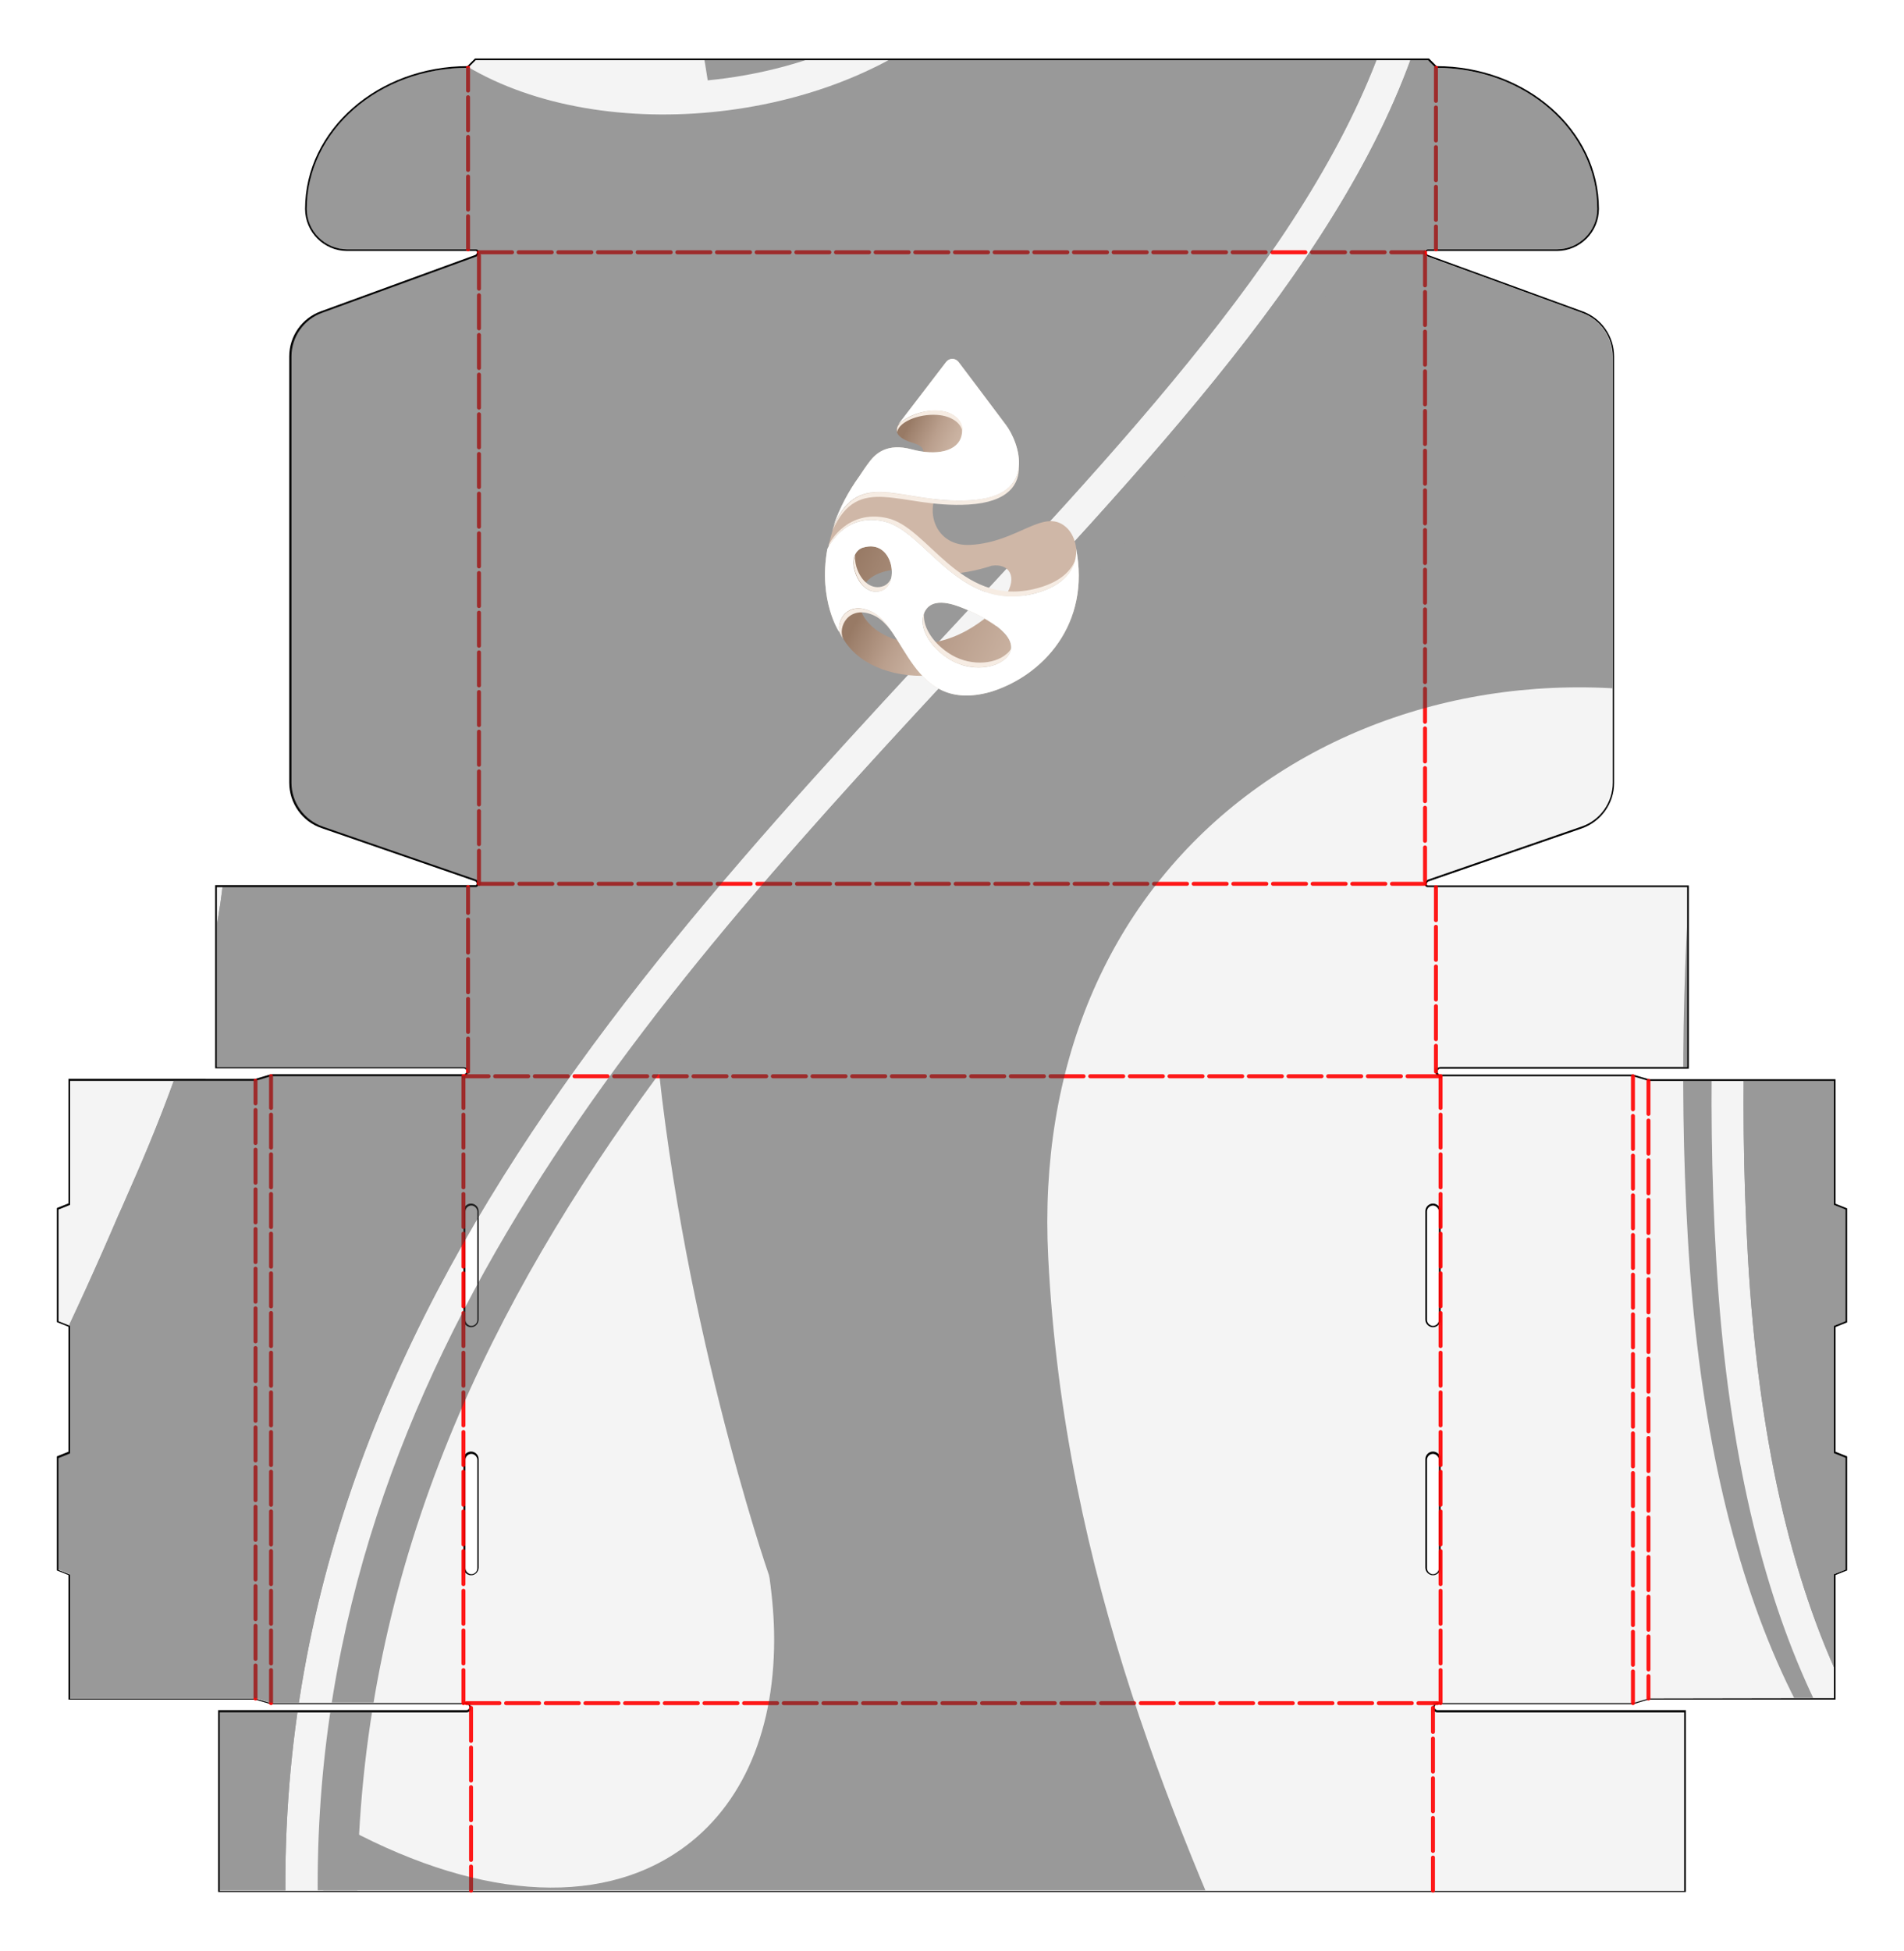
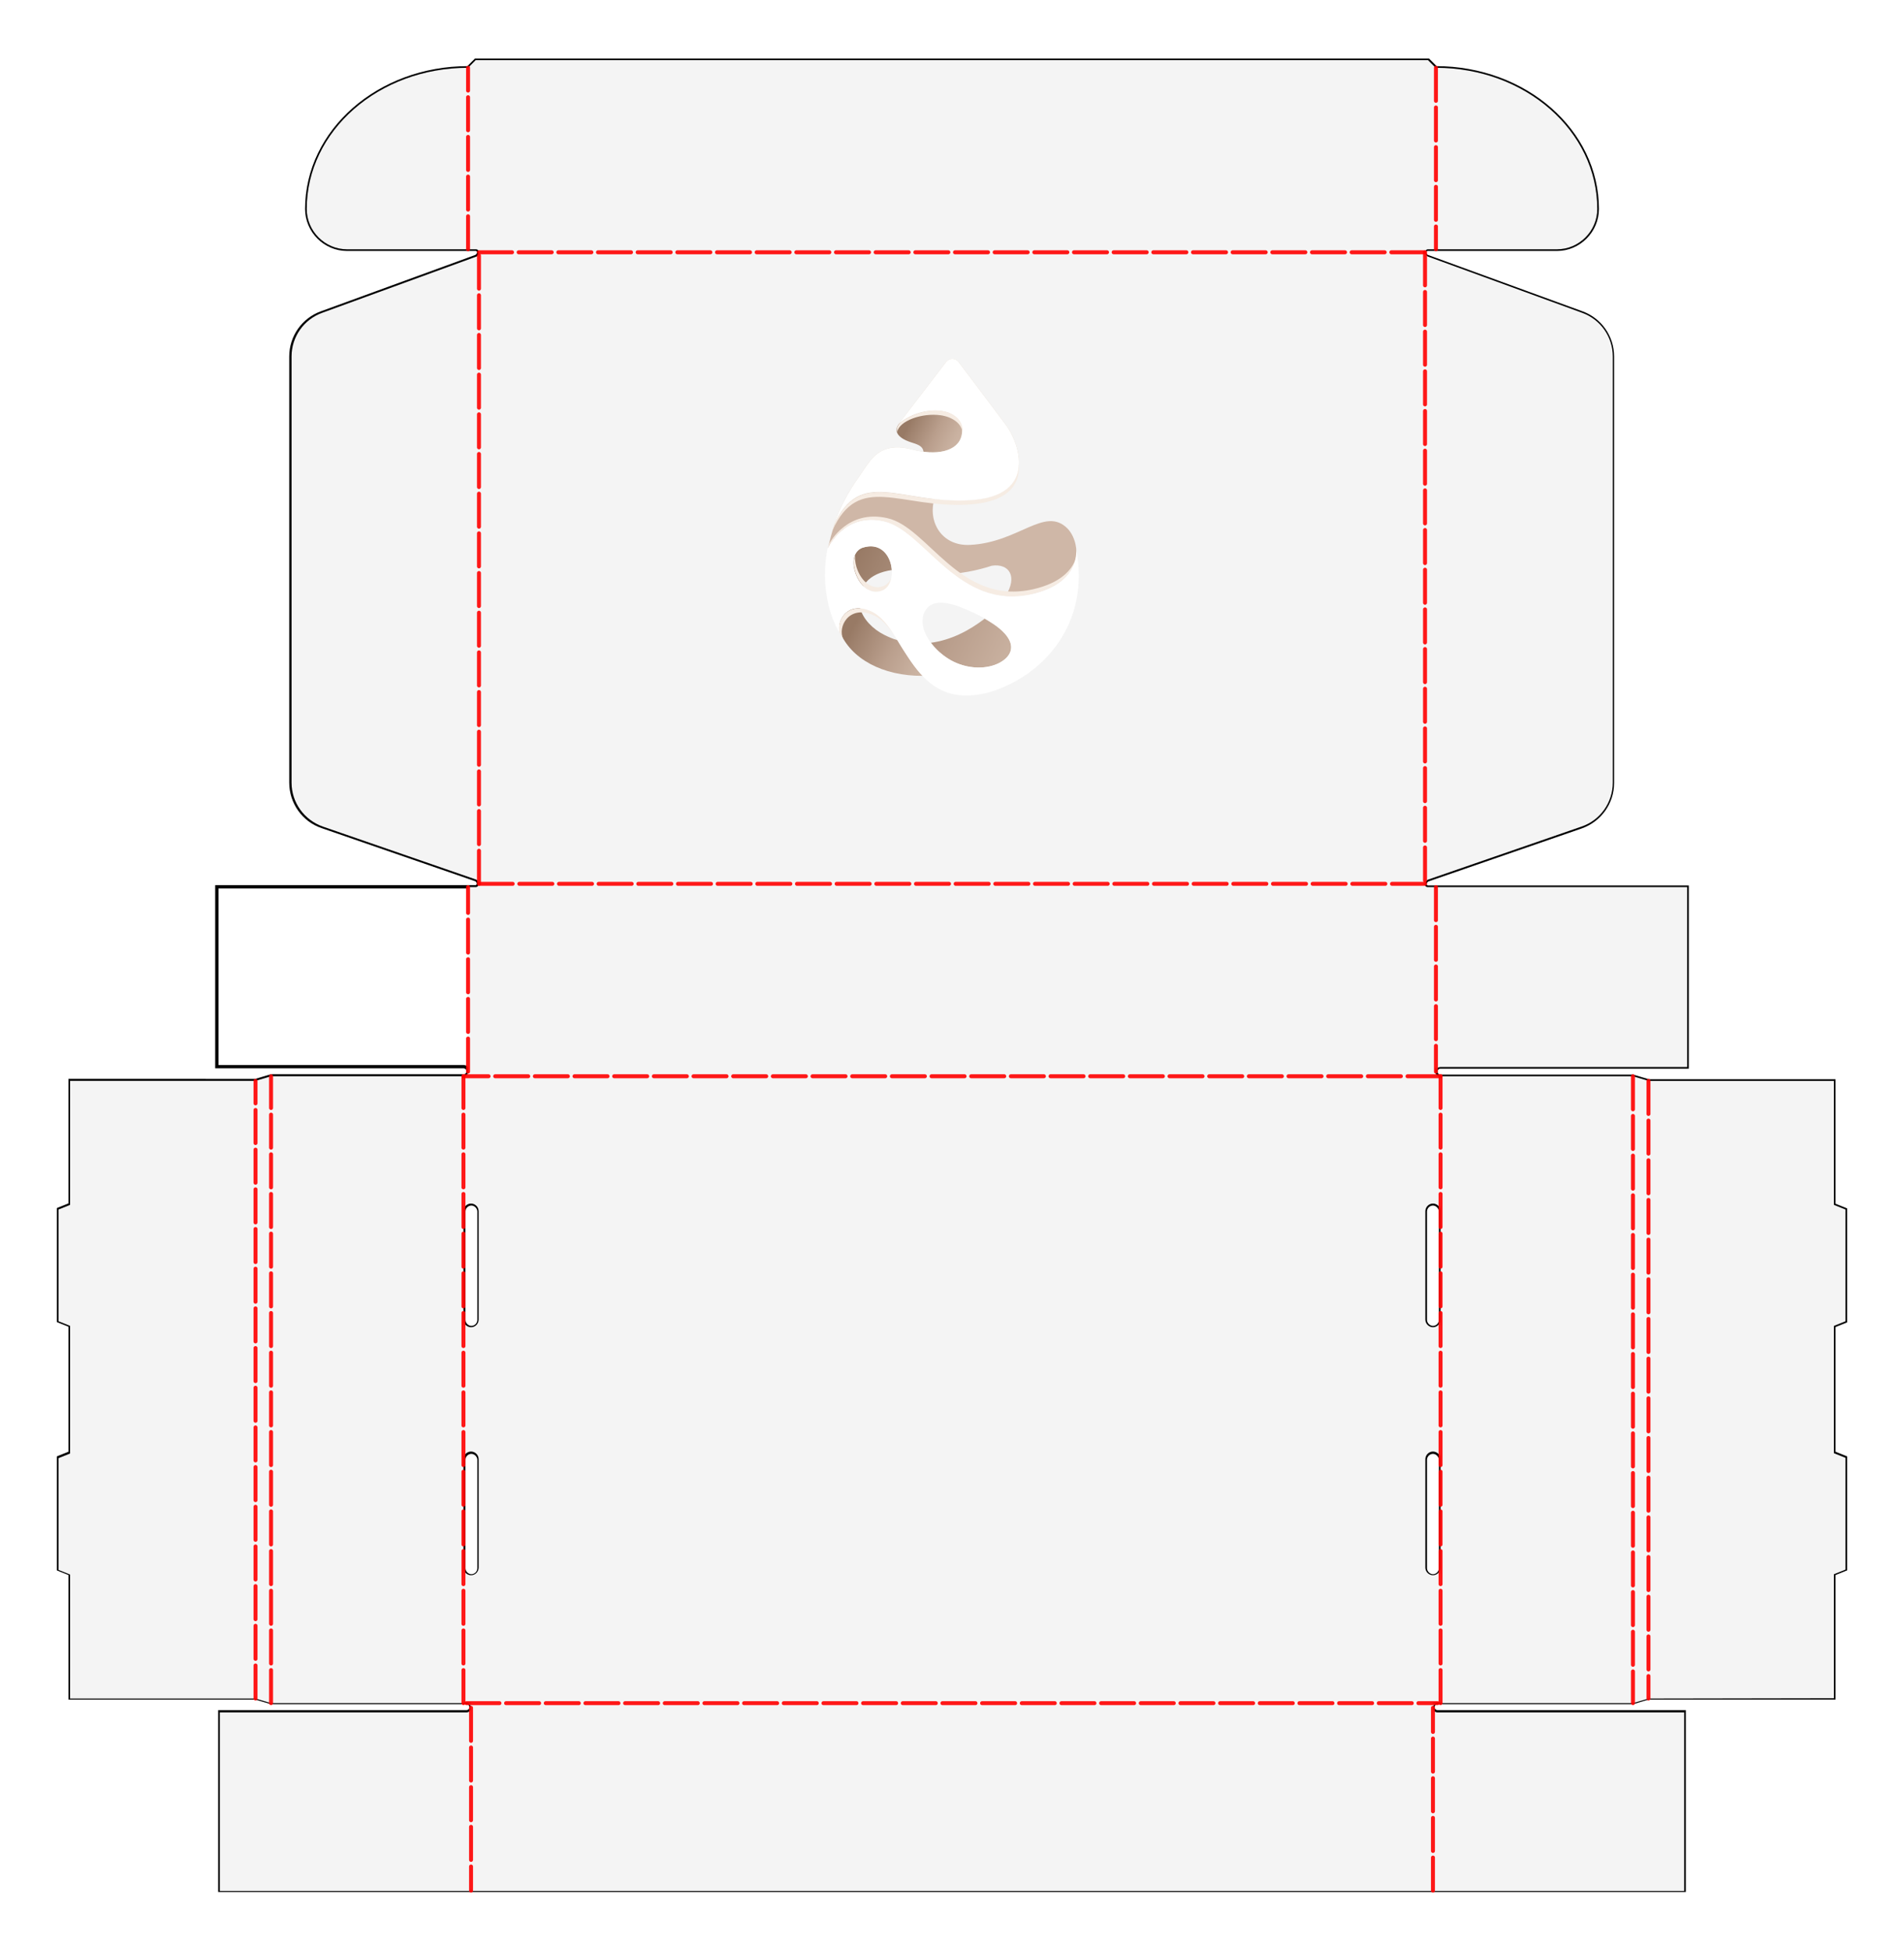
<svg xmlns="http://www.w3.org/2000/svg" xmlns:xlink="http://www.w3.org/1999/xlink" version="1.1" id="Layer_1" x="0px" y="0px" viewBox="0 0 576 590" style="enable-background:new 0 0 576 590;" xml:space="preserve">
  <style type="text/css">
	.st0{fill:#FFFFFF;stroke:#000000;stroke-miterlimit:10;}
	.st1{fill:#F4F4F4;}
	
		.st2{opacity:0.9;fill:none;stroke:#FF0000;stroke-width:1.2;stroke-linecap:round;stroke-dasharray:10,2;enable-background:new    ;}
	.st3{opacity:0.5;clip-path:url(#SVGID_00000054255213938413312790000011650277767008232354_);}
	.st4{clip-path:url(#SVGID_00000063618926897576363490000003976673174116198582_);}
	.st5{fill:#3D3D3D;}
	.st6{clip-path:url(#SVGID_00000034788272034956408150000006235358229450375865_);}
	.st7{fill:url(#SVGID_00000176041250996960071760000008775758137874452158_);}
	.st8{fill:url(#SVGID_00000154413913959794665890000015967606980277193384_);}
	.st9{fill:url(#SVGID_00000074424670380630142870000001383471615701233050_);}
	.st10{fill:url(#SVGID_00000026148740947772502240000014033984862171347117_);}
	.st11{fill:url(#SVGID_00000114060885209833171830000015361825316862054076_);}
	.st12{fill:#DED2C2;}
	.st13{fill:#F6ECE3;}
	.st14{clip-path:url(#SVGID_00000162342122293823342660000014474340162612727970_);}
	.st15{filter:url(#Adobe_OpacityMaskFilter);}
	.st16{clip-path:url(#SVGID_00000146476621337892526480000011176940459854771884_);}
	.st17{clip-path:url(#SVGID_00000042723498463575390300000016576999300776246148_);}
	
		.st18{clip-path:url(#SVGID_00000114790242593305723250000003782428148595641497_);fill:url(#SVGID_00000062164717030906859360000002124948676904507297_);}
	
		.st19{clip-path:url(#SVGID_00000146476621337892526480000011176940459854771884_);mask:url(#SVGID_00000050641050780413699090000011586212855318760867_);fill:url(#SVGID_00000028312215825168993630000014335546176314665621_);}
	.st20{fill:url(#SVGID_00000112602389308444035220000007960906033458632358_);}
	.st21{clip-path:url(#SVGID_00000067924144014602371650000011675649454398396823_);}
	.st22{filter:url(#Adobe_OpacityMaskFilter_00000175280451776073588070000005840398585586819515_);}
	.st23{clip-path:url(#SVGID_00000005250274049193359380000009823626662306348211_);}
	.st24{clip-path:url(#SVGID_00000168107959333011151660000012358390382366304947_);}
	
		.st25{clip-path:url(#SVGID_00000142169174075438030440000001943961972516489864_);fill:url(#SVGID_00000138541534823610780060000012286006080851751082_);}
	
		.st26{clip-path:url(#SVGID_00000005250274049193359380000009823626662306348211_);mask:url(#SVGID_00000005267936676948248970000007060372889215968683_);fill:url(#SVGID_00000004513569013685841810000001214132382278938768_);}
	.st27{fill:url(#SVGID_00000162327686311700507460000009113161051574791089_);}
</style>
  <path id="Cut_Lines" class="st0" d="M558.3,399.6v-33.8l-3.5-1.4v-37.5h-56.1l-4.7-1.4h-58.2c-0.8,0-1.4-0.6-1.4-1.4  c0-0.8,0.6-1.4,1.4-1.4h74.6v-54.4h-78.4c-0.5,0-0.9-0.4-0.9-0.9c0-0.6,0.4-1.1,0.9-1.3l46.3-16c5.7-2,9.5-7.3,9.5-13.3V107.8  c0-5.9-3.7-11.2-9.3-13.2l-46.6-17c-0.6-0.2-0.9-0.7-0.9-1.3c0-0.5,0.4-0.9,0.9-0.9H471c6.7,0,12.2-5.5,12.2-12.2  c0-23.6-21.8-42.7-48.8-42.7l-2.3-2.3H143.9l-2.3,2.3c-27,0-48.8,19.1-48.8,42.7c0,6.7,5.5,12.2,12.2,12.2h38.9  c0.5,0,0.9,0.4,0.9,0.9c0,0.6-0.4,1.1-0.9,1.3l-46.6,17c-5.6,2-9.3,7.3-9.3,13.2v128.9c0,6,3.8,11.4,9.5,13.3l46.3,16  c0.6,0.2,0.9,0.7,0.9,1.3c0,0.5-0.4,0.9-0.9,0.9H65.6v54.4h74.6c0.8,0,1.4,0.6,1.4,1.4c0,0.8-0.6,1.4-1.4,1.4H82l-4.7,1.4H21.2v37.5  l-3.5,1.4v33.8l3.5,1.4v38.5l-3.5,1.4v33.8l3.5,1.4v37.5h56.1l4.7,1.4h59.1c0.8,0,1.4,0.6,1.4,1.4c0,0.8-0.6,1.4-1.4,1.4H66.5v54  h443v-54h-74.6c-0.8,0-1.4-0.6-1.4-1.4s0.6-1.4,1.4-1.4H494l4.7-1.4h56.1v-37.5l3.5-1.4v-33.8l-3.5-1.4V401L558.3,399.6L558.3,399.6  L558.3,399.6z M144.9,474.3c0,1.3-1.1,2.3-2.3,2.3s-2.3-1.1-2.3-2.3v-32.8c0-1.3,1.1-2.3,2.3-2.3s2.3,1.1,2.3,2.3V474.3z   M144.9,399.2c0,1.3-1.1,2.3-2.3,2.3s-2.3-1.1-2.3-2.3v-32.8c0-1.3,1.1-2.3,2.3-2.3s2.3,1.1,2.3,2.3V399.2z M435.8,474.3  c0,1.3-1.1,2.3-2.3,2.3s-2.3-1.1-2.3-2.3v-32.8c0-1.3,1.1-2.3,2.3-2.3s2.3,1.1,2.3,2.3V474.3z M435.8,399.2c0,1.3-1.1,2.3-2.3,2.3  s-2.3-1.1-2.3-2.3v-32.8c0-1.3,1.1-2.3,2.3-2.3s2.3,1.1,2.3,2.3V399.2z" />
  <g id="Panels">
    <path id="F" class="st1" d="M144.9,76.3h286.2v191H144.9V76.3z" />
    <path id="FL" class="st1" d="M144.9,267.3c0-0.6-0.4-1.1-0.9-1.3l-46.3-16c-5.7-2-9.5-7.3-9.5-13.3V107.8c0-5.9,3.7-11.2,9.3-13.2   l46.6-17c0.6-0.2,0.9-0.7,0.9-1.3V267.3L144.9,267.3z" />
    <path id="FR" class="st1" d="M431.1,267.3v-191c0,0.6,0.4,1.1,0.9,1.3l46.6,17c5.6,2,9.3,7.3,9.3,13.2v128.9c0,6-3.8,11.4-9.5,13.3   l-46.3,16C431.5,266.2,431.1,266.7,431.1,267.3L431.1,267.3z" />
    <path id="FT" class="st1" d="M141.6,20.5l2.3-2.3h288.1l2.3,2.3v54.9h-2.3c-0.5,0-0.9,0.4-0.9,0.9H144.9c0-0.5-0.4-0.9-0.9-0.9   h-2.3V20.5z" />
    <path id="FTL" class="st1" d="M141.6,75.4H105c-6.7,0-12.2-5.5-12.2-12.2c0-23.6,21.8-42.7,48.8-42.7L141.6,75.4L141.6,75.4z" />
    <path id="FTR" class="st1" d="M434.4,75.4V20.5c27,0,48.8,19.1,48.8,42.7c0,6.7-5.5,12.2-12.2,12.2H434.4z" />
    <path id="FB" class="st1" d="M140.2,325.5c0.8,0,1.4-0.6,1.4-1.4v-55.8h2.3c0.5,0,0.9-0.4,0.9-0.9h286.2c0,0.5,0.4,0.9,0.9,0.9h2.3   v55.8c0,0.8,0.6,1.4,1.4,1.4H140.2z" />
-     <path id="FBL" class="st1" d="M141.6,324.1c0-0.8-0.6-1.4-1.4-1.4H65.6v-54.4h76V324.1z" />
    <path id="FBR" class="st1" d="M434.4,324.1v-55.8h76v54.4h-74.6C435,322.7,434.4,323.3,434.4,324.1z" />
    <path id="HB" class="st1" d="M434.9,515.1c-0.8,0-1.4,0.6-1.4,1.4v55.4H142.5v-55.4c0-0.8-0.6-1.4-1.4-1.4H434.9z" />
    <path id="HBL" class="st1" d="M142.5,571.9h-76v-54h74.6c0.8,0,1.4-0.6,1.4-1.4L142.5,571.9L142.5,571.9z" />
    <path id="HBR" class="st1" d="M433.5,571.9v-55.4c0,0.8,0.6,1.4,1.4,1.4h74.6v54H433.5z" />
    <path id="HL" class="st1" d="M77.3,513.7H21.2v-37.5l-3.5-1.4v-33.8l3.5-1.4V401l-3.5-1.4v-33.8l3.5-1.4v-37.5h56.1L77.3,513.7   C77.3,513.7,77.3,513.7,77.3,513.7z" />
    <path id="HR" class="st1" d="M498.7,513.7V326.9h56.1v37.5l3.5,1.4v33.8l-3.5,1.4v38.5l3.5,1.4v33.8l-3.5,1.4v37.5L498.7,513.7   L498.7,513.7z" />
    <path id="LL" class="st1" d="M77.3,326.9l4.7-1.4v189.6l-4.7-1.4V326.9L77.3,326.9z" />
    <path id="RR" class="st1" d="M498.7,326.9v186.8l-4.7,1.4V325.5L498.7,326.9L498.7,326.9L498.7,326.9z" />
    <path id="L" class="st1" d="M82,325.5h58.2v189.6H82L82,325.5L82,325.5z" />
    <path id="R" class="st1" d="M435.8,325.5H494v189.6h-58.2V325.5L435.8,325.5z" />
    <path id="H" class="st1" d="M140.2,325.5h295.6v40.8c0-1.3-1.1-2.3-2.3-2.3l0,0c-1.3,0-2.3,1.1-2.3,2.3v32.8c0,1.3,1.1,2.3,2.3,2.3   l0,0c1.3,0,2.3-1.1,2.3-2.3v42.2c0-1.3-1.1-2.3-2.3-2.3l0,0c-1.3,0-2.3,1.1-2.3,2.3v32.8c0,1.3,1.1,2.3,2.3,2.3l0,0   c1.3,0,2.3-1.1,2.3-2.3v40.8H140.2v-40.8c0,1.3,1.1,2.3,2.3,2.3l0,0c1.3,0,2.3-1.1,2.3-2.3v-32.8c0-1.3-1.1-2.3-2.3-2.3l0,0   c-1.3,0-2.3,1.1-2.3,2.3v-42.2c0,1.3,1.1,2.3,2.3,2.3l0,0c1.3,0,2.3-1.1,2.3-2.3v-32.8c0-1.3-1.1-2.3-2.3-2.3l0,0   c-1.3,0-2.3,1.1-2.3,2.3V325.5L140.2,325.5L140.2,325.5z" />
  </g>
  <g id="Fold_Lines">
    <line class="st2" x1="144.9" y1="76.3" x2="431.1" y2="76.3" />
    <line class="st2" x1="431.1" y1="76.3" x2="431.1" y2="267.3" />
    <line class="st2" x1="431.1" y1="267.3" x2="144.9" y2="267.3" />
    <line class="st2" x1="144.9" y1="267.3" x2="144.9" y2="76.3" />
    <line class="st2" x1="434.4" y1="20.5" x2="434.4" y2="75.4" />
    <line class="st2" x1="141.6" y1="75.4" x2="141.6" y2="20.5" />
    <line class="st2" x1="141.6" y1="324.1" x2="141.6" y2="268.3" />
    <line class="st2" x1="434.4" y1="268.3" x2="434.4" y2="324.1" />
    <line class="st2" x1="435.8" y1="325.5" x2="140.2" y2="325.5" />
    <line class="st2" x1="141.1" y1="515.1" x2="434.9" y2="515.1" />
    <line class="st2" x1="142.5" y1="516.5" x2="142.5" y2="571.8" />
    <line class="st2" x1="433.5" y1="571.8" x2="433.5" y2="516.5" />
    <line class="st2" x1="77.3" y1="513.7" x2="77.3" y2="326.9" />
    <line class="st2" x1="498.7" y1="326.9" x2="498.7" y2="513.7" />
    <line class="st2" x1="82" y1="515.1" x2="82" y2="325.5" />
    <line class="st2" x1="494" y1="325.5" x2="494" y2="515.1" />
    <line class="st2" x1="140.2" y1="515.1" x2="140.2" y2="325.5" />
    <line class="st2" x1="435.8" y1="515.1" x2="435.8" y2="325.5" />
  </g>
  <g id="Art_work">
    <g>
      <defs>
        <path id="SVGID_1_" d="M558.3,399.6v-33.8l-3.5-1.4v-37.5h-56.1l-4.7-1.4h-58.2c-0.8,0-1.4-0.6-1.4-1.4c0-0.8,0.6-1.4,1.4-1.4     h74.6v-54.4h-78.4c-0.5,0-0.9-0.4-0.9-0.9c0-0.6,0.4-1.1,0.9-1.3l46.3-16c5.7-2,9.5-7.3,9.5-13.3V107.8c0-5.9-3.7-11.2-9.3-13.2     l-46.6-17c-0.6-0.2-0.9-0.7-0.9-1.3c0-0.5,0.4-0.9,0.9-0.9H471c6.7,0,12.2-5.5,12.2-12.2c0-23.6-21.8-42.7-48.8-42.7l-2.3-2.3     H143.9l-2.3,2.3c-27,0-48.8,19.1-48.8,42.7c0,6.7,5.5,12.2,12.2,12.2h38.9c0.5,0,0.9,0.4,0.9,0.9c0,0.6-0.4,1.1-0.9,1.3l-46.6,17     c-5.6,2-9.3,7.3-9.3,13.2v128.9c0,6,3.8,11.4,9.5,13.3l46.3,16c0.6,0.2,0.9,0.7,0.9,1.3c0,0.5-0.4,0.9-0.9,0.9H65.6v54.4h74.6     c0.8,0,1.4,0.6,1.4,1.4c0,0.8-0.6,1.4-1.4,1.4H82l-4.7,1.4H21.2v37.5l-3.5,1.4v33.8l3.5,1.4v38.5l-3.5,1.4v33.8l3.5,1.4v37.5     h56.1l4.7,1.4h59.1c0.8,0,1.4,0.6,1.4,1.4c0,0.8-0.6,1.4-1.4,1.4H66.5v54h443v-54h-74.6c-0.8,0-1.4-0.6-1.4-1.4     c0-0.8,0.6-1.4,1.4-1.4H494l4.7-1.4h56.1v-37.5l3.5-1.4v-33.8l-3.5-1.4V401L558.3,399.6z" />
      </defs>
      <clipPath id="SVGID_00000137100848849048715330000009400790485636117123_">
        <use xlink:href="#SVGID_1_" style="overflow:visible;" />
      </clipPath>
      <g style="opacity:0.5;clip-path:url(#SVGID_00000137100848849048715330000009400790485636117123_);">
        <g>
          <defs>
-             <rect id="SVGID_00000102515703357990558910000012874066194642315650_" x="-124.6" y="-8.5" width="858.8" height="612.3" />
-           </defs>
+             </defs>
          <clipPath id="SVGID_00000026131210345716053770000012584605975547753611_">
            <use xlink:href="#SVGID_00000102515703357990558910000012874066194642315650_" style="overflow:visible;" />
          </clipPath>
          <g style="clip-path:url(#SVGID_00000026131210345716053770000012584605975547753611_);">
            <g>
              <path class="st5" d="M832.2,57.4c-18.2,4.2-34,27.3-45.5,66.9c-9.3,32-18.5,49.4-41.5,53.1c-10.9,89.3,15.7,151.7,69.7,163.4        c35.6,7.7,65.9-4.5,85.5-34.2c32.2-49.1,31.5-145.3-32.1-234.3C863.9,67.4,849.4,53.4,832.2,57.4z" />
              <path class="st5" d="M292.5-12.5c12.5-14.6,18.9-32.2,18.9-52.1c0-10.4-1.7-21.4-5.2-32.8c-6.3-20.5-35.7-54-102.5-33.8        c-23.4,7.1-43.5,18.2-58.4,32.1c4.3,2.9,8.6,6.1,12.8,9.5c29.1,23.9,48.4,63.2,56,113.9C245.3,21.3,275,7.9,292.5-12.5z" />
              <path class="st5" d="M-221.9,396.6c-5.5,55.8,8.6,108.4,37.7,140.9c14.9,16.5,31.5,24.5,49.5,23.8        c27.1-1.1,57.2-22.6,87.1-62.1c11.1-14.6,27.7-42.2,33.6-52c-58.8-78.4-94.6-156.8-106.4-233.2        C-178,259.5-214.9,325.7-221.9,396.6z" />
              <path class="st5" d="M33.3-117c0.7-25.7-9.1-48.5-27.6-64.5c-19.5-16.8-46.3-24.2-70-19.4c-120.3,48.7-195.2,185.3-197,358.1        c42.4-37.5,127.2-94.1,151.9-105.4c6-19.8,13.7-39.5,22.9-58.4C-60.2-60.5-14.5-102.5,33.3-117z" />
              <path class="st5" d="M271.3,853.5c15,2.4,79.3,3,120.4-37.4c56.7-55.8,30-115.5-6.9-198.2c-28-62.7-62.9-140.8-67.7-237.8        c-2.9-57.2,17.7-106.2,57.8-137.8c40.7-32,96.5-42.4,150.3-28.2c4.2-35.6,9.6-68.7,14.7-100.7        c25.4-157,42.2-260.8-131.2-339.5c-23.9-8.3-48.5-15.4-73.2-21.2C382.4-217,464.5-142.2,433.4-4.5        C418,64,358.2,128.3,295,196.4c-32.8,35.3-66.7,71.8-97.2,111.4c7.1,88.1,34.5,167.7,34.8,168.5l0.2,0.9        c0.9,6.5,1.4,12.7,1.4,18.7c0,29.1-10.6,52.2-30.2,64.8c-26.4,17-64.9,12.5-106.5-11.9c0.1,58.3,4.8,91.7,8.9,109.5        C139.2,803.1,214.2,844.4,271.3,853.5z" />
-               <path class="st5" d="M649.7-96.1c-7.6-5.1-14.8-9.9-21.1-14.5c-48.3-35-98.9-64.5-151.2-88.2        c110.3,77.9,93.8,179.8,72.2,313.6c-12.5,77-26.6,164.1-20.8,265.7c6.1,106.8,39.3,174.9,98.6,202.5        c78.1,36.2,183.8-7.9,232.1-44.2h0c125.6-94.4,229.5-172.7,282.2-212.4c7.7-5.8,12.1-14.6,12.1-24.3c0,0,0-0.1,0-0.1        c0-9.7-4.4-18.6-12.1-24.5l-251-191.3c36.9,58.1,51.3,139.2,31.9,196.2c-17.9,52.4-59.9,78.3-109.7,67.6        c-24.5-5.3-44-19.5-57.9-42.4c-25.8-42.6-28.8-113.1-8.1-188.7c6.5-23.7,9.3-44.5,9.3-62.8c0-61.7-31.3-95.9-57.8-117.4        C681.3-75,664.5-86.2,649.7-96.1z" />
              <path class="st5" d="M540,113.4c8.4-52.1,15.9-98.2,15.9-139.3c0-60.1-15.9-109.7-67.7-152.5c74.7,74.6,60.1,169.3,41.7,289.4        c-11.7,76.4-25.1,163-19.3,263.3c5.9,102.5,36.6,171.8,88.5,203.1c-40.5-29.9-73.7-88.1-79.9-196.3        C513.2,278.6,527.4,190.8,540,113.4z" />
              <path class="st5" d="M203.7-131.2c-37.9,11.4-66.9,33.4-79.7,60.1c-8.7,18.1-9.2,37.6-1.6,56.3c4.2,10.3,11.8,19,22.2,25.5        c-3.9-4.7-7-9.9-9.3-15.4c-8.7-21.3-8-43.4,1.8-64.1c13.9-29.2,45.1-53,85.6-65.2c4-1.2,7.9-2.2,11.7-3.1        C224.8-136.4,214.5-134.5,203.7-131.2z" />
              <path class="st5" d="M440.2-62.8c0,18-2.1,37.5-6.8,58.3C418,64,358.2,128.3,295,196.4C200.9,297.6,96.1,410.4,96.1,570        c0,27.9,3.2,57.3,10.2,88.3c19.6,86.4,54.1,135.5,90.1,162.9c-30.9-29.8-60.2-77.6-77.6-154.3        c-48.3-213,76.2-346.6,186.1-464.4C366.2,136.7,424.1,74.6,439,8.6c14.7-65.3,3.7-117.1-16.3-156.5        C433.3-123.8,440.2-95.6,440.2-62.8z" />
              <path class="st5" d="M-168.9,551c-0.2-0.2-0.4-0.4-0.6-0.6c-56.7-63.1-55.1-184.5,3.4-270.6c38.5-56.6,90.3-95.5,139.1-107.2        c-51,3.9-110.5,43.6-153,106.1c-56.2,82.7-58.1,198.7-4.2,258.7C-179.3,542.9-174.2,547.4-168.9,551z" />
              <path class="st5" d="M260.2,860.5c-51.7-10.2-129.5-51.2-163.3-200.1c-48.4-213,78.8-349.9,191-470.7        C350.2,122.7,409.1,59.3,424-6.7c38.6-171.2-108.9-242.3-120.5-247.6C128.2-286.9-3.6-236.5-49.4-212        c26.2,0.1,53.3,12.1,71,32.6c9.5,11,21.6,30.8,21.6,59.9c0,15.6-3.4,33.8-12.5,54.8C6-8-58.1,31.6-126,73.5        c-126.7,78.3-270.3,167-207.4,395.9C-266.9,690.4-54.6,899.5,260.2,860.5z M113.4-11.2c-4-9.9-6.1-20-6.1-30.1        c0-11.5,2.6-23,7.9-34c13.9-29.2,45.2-53,85.6-65.2c74.1-22.4,107.3,16.5,114.6,40.3c21,68.8-19.6,110.4-64.5,126.3        C199.3,44.4,131.7,33.8,113.4-11.2z M-191.4,543.9c-27.7-30.9-41.5-75.7-41.5-123.5c0-49.9,15-103.1,45-147.1        c63.9-94,161.6-135.8,222.4-95.2c65.4,43.7,19,149.3,3.7,184c-0.9,2.1-1.7,3.9-2.4,5.4C-17.2,491.3-73.1,561.3-126,570.1        C-149.9,574-172.5,565-191.4,543.9z" />
              <path class="st5" d="M649.7-96.1c-7.6-5.1-14.8-9.9-21.1-14.5c-48.3-35-98.9-64.5-151.2-88.2        c110.3,77.9,93.8,179.8,72.2,313.6c-12.5,77-26.6,164.1-20.8,265.7c6.1,106.8,39.3,174.9,98.6,202.5        c78.1,36.2,183.8-7.9,232.1-44.2h0c125.6-94.4,229.5-172.7,282.2-212.4c7.7-5.8,12.1-14.6,12.1-24.3c0,0,0-0.1,0-0.1        c0-9.7-4.4-18.6-12.1-24.5l-251-191.3c36.9,58.1,51.3,139.2,31.9,196.2c-17.9,52.4-59.9,78.3-109.7,67.6        c-24.5-5.3-44-19.5-57.9-42.4c-25.8-42.6-28.8-113.1-8.1-188.7c6.5-23.7,9.3-44.5,9.3-62.8c0-61.7-31.3-95.9-57.8-117.4        C681.3-75,664.5-86.2,649.7-96.1z" />
              <path class="st5" d="M260.2,860.7c-51.7-10.2-129.5-51.2-163.3-200.1c-48.4-213,78.8-349.9,191-470.7        C350.2,122.9,409.1,59.5,424-6.4C462.6-177.6,315.1-248.7,303.5-254c-175.2-32.6-307,17.7-352.9,42.2        c26.2,0.1,53.3,12.1,71,32.6c9.5,11,21.6,30.8,21.6,59.9c0,15.6-3.4,33.8-12.5,54.8C6-7.8-58.1,31.8-126,73.7        c-126.7,78.3-270.3,167-207.5,395.9C-266.9,690.6-54.6,899.7,260.2,860.7z M113.4-11c-4-9.9-6.1-20-6.1-30.1        c0-11.5,2.6-23,7.9-34c13.9-29.2,45.2-53,85.6-65.2c74.1-22.4,107.3,16.5,114.6,40.3c21,68.8-19.6,110.4-64.5,126.3        C199.3,44.6,131.7,34,113.4-11z M-191.4,544.1c-27.7-30.9-41.5-75.7-41.5-123.5c0-49.9,15-103.1,45-147.1        c63.9-94,161.6-135.8,222.4-95.2c65.4,43.7,19,149.3,3.7,184c-0.9,2.1-1.7,3.9-2.4,5.4C-17.2,491.5-73.1,561.5-126,570.3        C-149.9,574.2-172.5,565.2-191.4,544.1z" />
              <path class="st5" d="M12.3-53.4c-1.4,3.3-3,6.6-4.7,9.8c5.6-8,10.4-16.3,14.2-25.1c7.8-18,11.7-35.2,11.7-51.1        c0-20.6-6.5-39-19.5-53.8c-19.7-22.5-51.8-33.3-79.3-27.1c22.2,0.7,45.2,9.7,62.4,26C27.5-145.7,33.1-101.5,12.3-53.4z" />
              <path class="st5" d="M896.8,311.4c17-22.4,25.6-53.1,25.6-87.3c0-30.2-6.7-63-20.2-95.2c-16-38.3-30.5-56.9-42.4-65.6        c38.9,34.8,60,119.8,50.6,186.9c-5.4,38.3-21.6,68.8-43.9,86C878,331,888.2,322.7,896.8,311.4z" />
            </g>
          </g>
        </g>
      </g>
    </g>
    <g>
      <defs>
        <path id="SVGID_00000123415749434749700450000000875303794007793596_" d="M558.3,399.6v-33.8l-3.5-1.4v-37.5h-56.1l-4.7-1.4     h-58.2c-0.8,0-1.4-0.6-1.4-1.4c0-0.8,0.6-1.4,1.4-1.4h74.6v-54.4h-78.4c-0.5,0-0.9-0.4-0.9-0.9c0-0.6,0.4-1.1,0.9-1.3l46.3-16     c5.7-2,9.5-7.3,9.5-13.3V107.8c0-5.9-3.7-11.2-9.3-13.2l-46.6-17c-0.6-0.2-0.9-0.7-0.9-1.3c0-0.5,0.4-0.9,0.9-0.9H471     c6.7,0,12.2-5.5,12.2-12.2c0-23.6-21.8-42.7-48.8-42.7l-2.3-2.3H143.9l-2.3,2.3c-27,0-48.8,19.1-48.8,42.7     c0,6.7,5.5,12.2,12.2,12.2h38.9c0.5,0,0.9,0.4,0.9,0.9c0,0.6-0.4,1.1-0.9,1.3l-46.6,17c-5.6,2-9.3,7.3-9.3,13.2v128.9     c0,6,3.8,11.4,9.5,13.3l46.3,16c0.6,0.2,0.9,0.7,0.9,1.3c0,0.5-0.4,0.9-0.9,0.9H65.6v54.4h74.6c0.8,0,1.4,0.6,1.4,1.4     c0,0.8-0.6,1.4-1.4,1.4H82l-4.7,1.4H21.2v37.5l-3.5,1.4v33.8l3.5,1.4v38.5l-3.5,1.4v33.8l3.5,1.4v37.5h56.1l4.7,1.4h59.1     c0.8,0,1.4,0.6,1.4,1.4c0,0.8-0.6,1.4-1.4,1.4H66.5v54h443v-54h-74.6c-0.8,0-1.4-0.6-1.4-1.4c0-0.8,0.6-1.4,1.4-1.4H494l4.7-1.4     h56.1v-37.5l3.5-1.4v-33.8l-3.5-1.4V401L558.3,399.6z" />
      </defs>
      <clipPath id="SVGID_00000024690488623393117620000016562200918554105778_">
        <use xlink:href="#SVGID_00000123415749434749700450000000875303794007793596_" style="overflow:visible;" />
      </clipPath>
      <g style="clip-path:url(#SVGID_00000024690488623393117620000016562200918554105778_);">
        <g>
          <g>
            <g>
              <linearGradient id="SVGID_00000067921284119401227730000016432161362733652884_" gradientUnits="userSpaceOnUse" x1="292.014" y1="454.613" x2="275.596" y2="462.697" gradientTransform="matrix(1 0 0 -1 0 589.685)">
                <stop offset="0" style="stop-color:#CFB7A7" />
                <stop offset="0.219" style="stop-color:#C9B1A0" />
                <stop offset="0.531" style="stop-color:#BA9F8D" />
                <stop offset="0.899" style="stop-color:#A0836F" />
                <stop offset="1" style="stop-color:#987A65" />
              </linearGradient>
              <path style="fill:url(#SVGID_00000067921284119401227730000016432161362733652884_);" d="M272.4,127.8        c-1.5,1.3-2.6,4.2,3.6,6.1c2.3,0.7,3.2,1.3,3.4,2.8c5.9,0.8,10.7-0.8,11.6-4.9C292.7,124.3,281.7,121.2,272.4,127.8z" />
              <linearGradient id="SVGID_00000112634797618902804780000003583701778833917082_" gradientUnits="userSpaceOnUse" x1="319.832" y1="390.258" x2="258.452" y2="420.479" gradientTransform="matrix(1 0 0 -1 0 589.685)">
                <stop offset="0" style="stop-color:#CFB7A7" />
                <stop offset="0.219" style="stop-color:#C9B1A0" />
                <stop offset="0.531" style="stop-color:#BA9F8D" />
                <stop offset="0.899" style="stop-color:#A0836F" />
                <stop offset="1" style="stop-color:#987A65" />
              </linearGradient>
              <path style="fill:url(#SVGID_00000112634797618902804780000003583701778833917082_);" d="M261.2,177.3        c0.2-0.4,0.5-0.8,0.8-1.2c1.7-2,4.4-3.2,7.8-3.7c0,0.7,0,1.3-0.1,1.9c0.7-4.6-2.2-10.7-8.6-8.7c-1.8,0.5-3.8,2.8-2.5,7.3        c0.8,2.6,2.3,4.6,4.1,5.5C262.2,178.1,261.7,177.8,261.2,177.3z" />
              <linearGradient id="SVGID_00000005268646287584766950000016340746632483880865_" gradientUnits="userSpaceOnUse" x1="315.863" y1="384.917" x2="265.587" y2="409.671" gradientTransform="matrix(1 0 0 -1 0 589.685)">
                <stop offset="0" style="stop-color:#CFB7A7" />
                <stop offset="0.219" style="stop-color:#C9B1A0" />
                <stop offset="0.531" style="stop-color:#BA9F8D" />
                <stop offset="0.899" style="stop-color:#A0836F" />
                <stop offset="1" style="stop-color:#987A65" />
              </linearGradient>
              <path style="fill:url(#SVGID_00000005268646287584766950000016340746632483880865_);" d="M297.9,187.1        c-4.8,3.7-10.3,6.5-16.3,7.3c6.4,8.6,17.7,9.2,22.6,4.8c2.7-2.5,2.4-5.9-2.6-9.7C300.3,188.5,297.5,186.9,297.9,187.1z" />
              <linearGradient id="SVGID_00000147192435933975127930000003228690847474934432_" gradientUnits="userSpaceOnUse" x1="283.541" y1="386.505" x2="257.691" y2="399.233" gradientTransform="matrix(1 0 0 -1 0 589.685)">
                <stop offset="0" style="stop-color:#CFB7A7" />
                <stop offset="0.219" style="stop-color:#C9B1A0" />
                <stop offset="0.531" style="stop-color:#BA9F8D" />
                <stop offset="0.899" style="stop-color:#A0836F" />
                <stop offset="1" style="stop-color:#987A65" />
              </linearGradient>
              <path style="fill:url(#SVGID_00000147192435933975127930000003228690847474934432_);" d="M271.5,193.6c-1.5-0.4-2.8-1-4-1.6        c-3.4-1.7-6.4-4.7-7.3-8.1c-4.5-0.3-6.9,3.9-6.2,7c3.3,8.3,13,13.6,25.2,13.5C275.5,200.6,271,192.9,271.5,193.6z" />
              <linearGradient id="SVGID_00000134208239671199257580000001046365336776056210_" gradientUnits="userSpaceOnUse" x1="511.827" y1="425.129" x2="512.173" y2="425.129" gradientTransform="matrix(1 0 0 -1 0 589.685)">
                <stop offset="0" style="stop-color:#CFB7A7" />
                <stop offset="0.219" style="stop-color:#C9B1A0" />
                <stop offset="0.531" style="stop-color:#BA9F8D" />
                <stop offset="0.899" style="stop-color:#A0836F" />
                <stop offset="1" style="stop-color:#987A65" />
              </linearGradient>
              <path style="fill:url(#SVGID_00000134208239671199257580000001046365336776056210_);" d="M323,159.9c-6.9-7-14.7,4.2-29.6,4.9        c-8.6,0.4-12.8-7.1-10.7-14c-14.5-1.6-23.8-6.4-30.3,8c-0.8,2.3-1.4,4.7-1.9,7.1c0.4-0.8,5.2-11,17-8.3        c6.9,1.5,13,9.8,21,15.9c6.1-0.5,11.5-2.4,11.5-2.4c5.4-0.8,7.9,3.4,4.2,9.1c-0.4,0,4.7,0.1,8-0.6        c10.3-2.3,12.8-7.9,13.4-11.4C325.8,167.1,325.7,162.8,323,159.9z" />
              <path class="st12" d="M304.3,128.5c-6.4-8.5-11.6-15.5-14.3-19c-1-1.3-2.8-1.3-3.8,0l-14.4,18.8c3.8-3.6,10.5-5,14.8-3.6        c3.4,1.2,5,3.8,4.3,7c-1.1,4.9-7.7,6.2-15.1,4.2c-7.4-2-10.8,1.3-12.5,3.4c-1.4,1.8-2.5,3.5-3.3,4.7c-3.4,4.7-6,9.7-7.8,14.9        c8-17.8,20.3-6.4,41.2-7.6C314.5,150.1,308.1,133.5,304.3,128.5z" />
              <path class="st13" d="M293.4,151.3c-20.4,1.2-32.6-9.6-40.6,6.5c-0.4,0.9-0.7,1.8-1,2.7c8-17.8,20.4-6.7,41.2-7.9        c12.1-0.7,15.6-6.2,15.2-11.9C308,145.8,304.4,150.6,293.4,151.3z" />
              <path class="st13" d="M258.7,172.9c1.4,4.5,4.8,7.1,8.3,5.7c1.5-0.6,2.4-2.1,2.7-3.9c-0.5,1.1-1.2,2-2.3,2.5        c-3.5,1.4-6.9-1.2-8.3-5.7c-0.4-1.4-0.5-2.6-0.4-3.6C258.2,169,258,170.7,258.7,172.9z" />
              <path class="st13" d="M267.4,157.7c12.3,2.8,22.4,27.1,44.8,22c9.5-2.2,12.4-7.1,13.2-10.6c-1.2,3.3-4.5,7.2-12.8,9.1        c-22.4,5.1-31.8-18.8-44.2-21.5c-11.9-2.7-17.3,7.2-17.6,7.9c-0.1,0.3-0.1,0.6-0.2,0.9C251.9,163.1,256.8,155.3,267.4,157.7z" />
-               <path class="st13" d="M286.4,198.9c5.9,4,13.9,3.8,17.8,0.3c1-0.9,1.6-1.9,1.7-3.1c-0.3,0.6-0.7,1.1-1.3,1.6        c-3.9,3.5-11.9,3.8-17.8-0.3c-4.9-3.3-7.9-8.3-7.2-12.2C277.8,189.4,280.9,195.2,286.4,198.9z" />
-               <path class="st12" d="M325.5,165.7c0.3,1.9,0.5,10.8-13.3,14c-22.4,5.1-32.4-19.2-44.8-22c-11.9-2.7-16.7,7.7-17.1,8.3        c-2.9,15.7,3.8,25.7,3.7,25.2c-1-3.8,2.5-9.4,9.3-6.4c10.8,4.7,12.2,31.1,36.2,24.5C315.4,204.5,330.1,188.8,325.5,165.7z         M266.9,178.6c-3.5,1.4-6.9-1.2-8.3-5.7c-1.4-4.5,0.7-6.8,2.5-7.3C270.2,162.9,272.2,176.5,266.9,178.6z M304.2,199.2        c-3.9,3.5-11.9,3.8-17.8-0.3c-5.9-4-9.1-10.4-6.3-14.5c3-4.4,10.6-0.7,12.4,0C305.7,190.1,308.1,195.6,304.2,199.2z" />
              <g>
                <g>
                  <defs>
                    <polygon id="SVGID_00000118364950753328204350000014495123563764951471_" points="1,1 2,1 1,2          " />
                  </defs>
                  <defs>
                    <polygon id="SVGID_00000109002005703748908330000016973319894680832431_" points="-1,-1 -2,-1 -1,-2          " />
                  </defs>
                  <clipPath id="SVGID_00000016033911929253228830000013818755941515771781_">
                    <use xlink:href="#SVGID_00000118364950753328204350000014495123563764951471_" style="overflow:visible;" />
                  </clipPath>
                  <clipPath id="SVGID_00000075879647180116468420000012569201092454412711_" style="clip-path:url(#SVGID_00000016033911929253228830000013818755941515771781_);">
                    <use xlink:href="#SVGID_00000109002005703748908330000016973319894680832431_" style="overflow:visible;" />
                  </clipPath>
                  <defs>
                    <filter id="Adobe_OpacityMaskFilter" filterUnits="userSpaceOnUse" x="252.3" y="108.5" width="56" height="50.4">
                      <feColorMatrix type="matrix" values="1 0 0 0 0  0 1 0 0 0  0 0 1 0 0  0 0 0 1 0" />
                    </filter>
                  </defs>
                  <mask maskUnits="userSpaceOnUse" x="252.3" y="108.5" width="56" height="50.4" id="SVGID_00000180341598861820216300000008935621406993844115_">
                    <g class="st15">
                      <g>
                        <defs>
                          <polygon id="SVGID_00000036931057423912713620000003539264705816962229_" points="1,1 2,1 1,2             " />
                        </defs>
                        <defs>
                          <polygon id="SVGID_00000038397628436366407530000005008961235998774931_" points="-1,-1 -2,-1 -1,-2             " />
                        </defs>
                        <clipPath id="SVGID_00000152955083641456316080000011662731233426187184_" style="clip-path:url(#SVGID_00000075879647180116468420000012569201092454412711_);">
                          <use xlink:href="#SVGID_00000036931057423912713620000003539264705816962229_" style="overflow:visible;" />
                        </clipPath>
                        <clipPath id="SVGID_00000042726802395312648420000009039901540303735989_" style="clip-path:url(#SVGID_00000152955083641456316080000011662731233426187184_);">
                          <use xlink:href="#SVGID_00000038397628436366407530000005008961235998774931_" style="overflow:visible;" />
                        </clipPath>
                        <radialGradient id="SVGID_00000036937072242121659500000001008642050748492178_" cx="268.809" cy="436.699" r="45.628" gradientTransform="matrix(1 0 0 -1 0 589.685)" gradientUnits="userSpaceOnUse">
                          <stop offset="0" style="stop-color:#FFFFFF" />
                          <stop offset="2.216420e-02" style="stop-color:#F7F7F7" />
                          <stop offset="0.235" style="stop-color:#ADADAD" />
                          <stop offset="0.434" style="stop-color:#6F6F6F" />
                          <stop offset="0.615" style="stop-color:#3F3F3F" />
                          <stop offset="0.773" style="stop-color:#1D1D1D" />
                          <stop offset="0.903" style="stop-color:#080808" />
                          <stop offset="0.988" style="stop-color:#000000" />
                        </radialGradient>
-                         <path style="clip-path:url(#SVGID_00000042726802395312648420000009039901540303735989_);fill:url(#SVGID_00000036937072242121659500000001008642050748492178_);" d="             M304.3,128.5c-6.4-8.5-11.6-15.5-14.3-19c-1-1.3-2.8-1.3-3.8,0l-14.4,18.8c3.8-3.6,10.5-5,14.8-3.6c3.4,1.2,5,3.8,4.3,7             c-1.1,4.9-7.7,6.2-15.1,4.2c-7.4-2-10.8,1.3-12.5,3.4c-1.4,1.8-2.5,3.5-3.3,4.7c-3.4,4.7-6,9.7-7.8,14.9             c8-17.8,20.3-6.4,41.2-7.6C314.5,150.1,308.1,133.5,304.3,128.5z" />
+                         <path style="clip-path:url(#SVGID_00000042726802395312648420000009039901540303735989_);fill:url(#SVGID_00000036937072242121659500000001008642050748492178_);" d="             M304.3,128.5c-6.4-8.5-11.6-15.5-14.3-19l-14.4,18.8c3.8-3.6,10.5-5,14.8-3.6c3.4,1.2,5,3.8,4.3,7             c-1.1,4.9-7.7,6.2-15.1,4.2c-7.4-2-10.8,1.3-12.5,3.4c-1.4,1.8-2.5,3.5-3.3,4.7c-3.4,4.7-6,9.7-7.8,14.9             c8-17.8,20.3-6.4,41.2-7.6C314.5,150.1,308.1,133.5,304.3,128.5z" />
                      </g>
                    </g>
                  </mask>
                  <radialGradient id="SVGID_00000162347043232876484590000001123716793244559537_" cx="268.809" cy="436.699" r="45.628" gradientTransform="matrix(1 0 0 -1 0 589.685)" gradientUnits="userSpaceOnUse">
                    <stop offset="0" style="stop-color:#FFFFFF" />
                    <stop offset="2.216420e-02" style="stop-color:#F7F7F7" />
                    <stop offset="0.235" style="stop-color:#ADADAD" />
                    <stop offset="0.434" style="stop-color:#6F6F6F" />
                    <stop offset="0.615" style="stop-color:#3F3F3F" />
                    <stop offset="0.773" style="stop-color:#1D1D1D" />
                    <stop offset="0.903" style="stop-color:#080808" />
                    <stop offset="0.988" style="stop-color:#000000" />
                  </radialGradient>
                  <path style="clip-path:url(#SVGID_00000075879647180116468420000012569201092454412711_);mask:url(#SVGID_00000180341598861820216300000008935621406993844115_);fill:url(#SVGID_00000162347043232876484590000001123716793244559537_);" d="          M304.3,128.5c-6.4-8.5-11.6-15.5-14.3-19c-1-1.3-2.8-1.3-3.8,0l-14.4,18.8c3.8-3.6,10.5-5,14.8-3.6c3.4,1.2,5,3.8,4.3,7          c-1.1,4.9-7.7,6.2-15.1,4.2c-7.4-2-10.8,1.3-12.5,3.4c-1.4,1.8-2.5,3.5-3.3,4.7c-3.4,4.7-6,9.7-7.8,14.9          c8-17.8,20.3-6.4,41.2-7.6C314.5,150.1,308.1,133.5,304.3,128.5z" />
                </g>
              </g>
              <radialGradient id="SVGID_00000000191418432965774700000012338349987279643821_" cx="268.809" cy="436.699" r="45.628" gradientTransform="matrix(1 0 0 -1 0 589.685)" gradientUnits="userSpaceOnUse">
                <stop offset="0" style="stop-color:#FFFFFF" />
                <stop offset="0.988" style="stop-color:#FFFFFF" />
              </radialGradient>
              <path style="fill:url(#SVGID_00000000191418432965774700000012338349987279643821_);" d="M304.3,128.5        c-6.4-8.5-11.6-15.5-14.3-19c-1-1.3-2.8-1.3-3.8,0l-14.4,18.8c3.8-3.6,10.5-5,14.8-3.6c3.4,1.2,5,3.8,4.3,7        c-1.1,4.9-7.7,6.2-15.1,4.2c-7.4-2-10.8,1.3-12.5,3.4c-1.4,1.8-2.5,3.5-3.3,4.7c-3.4,4.7-6,9.7-7.8,14.9        c8-17.8,20.3-6.4,41.2-7.6C314.5,150.1,308.1,133.5,304.3,128.5z" />
              <g>
                <g>
                  <defs>
                    <polygon id="SVGID_00000108306441495823229790000001908840377757081527_" points="1,1 2,1 1,2          " />
                  </defs>
                  <defs>
                    <polygon id="SVGID_00000078725205705163343760000013197924081187771815_" points="-1,-1 -2,-1 -1,-2          " />
                  </defs>
                  <clipPath id="SVGID_00000107570001582854136450000008557442760562182325_">
                    <use xlink:href="#SVGID_00000108306441495823229790000001908840377757081527_" style="overflow:visible;" />
                  </clipPath>
                  <clipPath id="SVGID_00000122713495428848859730000003949331568072556439_" style="clip-path:url(#SVGID_00000107570001582854136450000008557442760562182325_);">
                    <use xlink:href="#SVGID_00000078725205705163343760000013197924081187771815_" style="overflow:visible;" />
                  </clipPath>
                  <defs>
                    <filter id="Adobe_OpacityMaskFilter_00000089558439407406510710000005540765593313792681_" filterUnits="userSpaceOnUse" x="249.6" y="157.2" width="76.7" height="53.1">
                      <feColorMatrix type="matrix" values="1 0 0 0 0  0 1 0 0 0  0 0 1 0 0  0 0 0 1 0" />
                    </filter>
                  </defs>
                  <mask maskUnits="userSpaceOnUse" x="249.6" y="157.2" width="76.7" height="53.1" id="SVGID_00000029018877637908667790000001627696705801723272_">
                    <g style="filter:url(#Adobe_OpacityMaskFilter_00000089558439407406510710000005540765593313792681_);">
                      <g>
                        <defs>
                          <polygon id="SVGID_00000056385158706801874750000015845878770431197075_" points="1,1 2,1 1,2             " />
                        </defs>
                        <defs>
                          <polygon id="SVGID_00000052782406634594631260000016505574528177263541_" points="-1,-1 -2,-1 -1,-2             " />
                        </defs>
                        <clipPath id="SVGID_00000015323644351381741730000000509852932380481923_" style="clip-path:url(#SVGID_00000122713495428848859730000003949331568072556439_);">
                          <use xlink:href="#SVGID_00000056385158706801874750000015845878770431197075_" style="overflow:visible;" />
                        </clipPath>
                        <clipPath id="SVGID_00000138559048683935616400000015940281921609112193_" style="clip-path:url(#SVGID_00000015323644351381741730000000509852932380481923_);">
                          <use xlink:href="#SVGID_00000052782406634594631260000016505574528177263541_" style="overflow:visible;" />
                        </clipPath>
                        <radialGradient id="SVGID_00000083071414033161174310000008807782938230722984_" cx="268.823" cy="436.699" r="45.629" gradientTransform="matrix(1 0 0 -1 0 589.685)" gradientUnits="userSpaceOnUse">
                          <stop offset="0" style="stop-color:#FFFFFF" />
                          <stop offset="2.216420e-02" style="stop-color:#F7F7F7" />
                          <stop offset="0.235" style="stop-color:#ADADAD" />
                          <stop offset="0.434" style="stop-color:#6F6F6F" />
                          <stop offset="0.615" style="stop-color:#3F3F3F" />
                          <stop offset="0.773" style="stop-color:#1D1D1D" />
                          <stop offset="0.903" style="stop-color:#080808" />
                          <stop offset="0.988" style="stop-color:#000000" />
                        </radialGradient>
                        <path style="clip-path:url(#SVGID_00000138559048683935616400000015940281921609112193_);fill:url(#SVGID_00000083071414033161174310000008807782938230722984_);" d="             M325.5,165.7c0.3,1.9,0.5,10.8-13.3,14c-22.4,5.1-32.4-19.2-44.8-22c-11.9-2.7-16.7,7.7-17.1,8.3             c-2.9,15.7,3.8,25.7,3.7,25.2c-1-3.8,2.5-9.4,9.3-6.4c10.8,4.7,12.2,31.1,36.2,24.5C315.4,204.5,330.1,188.8,325.5,165.7             z M266.9,178.6c-3.5,1.4-6.9-1.2-8.3-5.7c-1.4-4.5,0.7-6.8,2.5-7.3C270.2,162.9,272.2,176.5,266.9,178.6z M304.2,199.2             c-3.9,3.5-11.9,3.8-17.8-0.3c-5.9-4-9.1-10.4-6.3-14.5c3-4.4,10.6-0.7,12.4,0C305.7,190.1,308.1,195.6,304.2,199.2z" />
                      </g>
                    </g>
                  </mask>
                  <radialGradient id="SVGID_00000183227048130779542960000013438067001514127032_" cx="268.823" cy="436.699" r="45.629" gradientTransform="matrix(1 0 0 -1 0 589.685)" gradientUnits="userSpaceOnUse">
                    <stop offset="0" style="stop-color:#FFFFFF" />
                    <stop offset="2.216420e-02" style="stop-color:#F7F7F7" />
                    <stop offset="0.235" style="stop-color:#ADADAD" />
                    <stop offset="0.434" style="stop-color:#6F6F6F" />
                    <stop offset="0.615" style="stop-color:#3F3F3F" />
                    <stop offset="0.773" style="stop-color:#1D1D1D" />
                    <stop offset="0.903" style="stop-color:#080808" />
                    <stop offset="0.988" style="stop-color:#000000" />
                  </radialGradient>
                  <path style="clip-path:url(#SVGID_00000122713495428848859730000003949331568072556439_);mask:url(#SVGID_00000029018877637908667790000001627696705801723272_);fill:url(#SVGID_00000183227048130779542960000013438067001514127032_);" d="          M325.5,165.7c0.3,1.9,0.5,10.8-13.3,14c-22.4,5.1-32.4-19.2-44.8-22c-11.9-2.7-16.7,7.7-17.1,8.3          c-2.9,15.7,3.8,25.7,3.7,25.2c-1-3.8,2.5-9.4,9.3-6.4c10.8,4.7,12.2,31.1,36.2,24.5C315.4,204.5,330.1,188.8,325.5,165.7z           M266.9,178.6c-3.5,1.4-6.9-1.2-8.3-5.7c-1.4-4.5,0.7-6.8,2.5-7.3C270.2,162.9,272.2,176.5,266.9,178.6z M304.2,199.2          c-3.9,3.5-11.9,3.8-17.8-0.3c-5.9-4-9.1-10.4-6.3-14.5c3-4.4,10.6-0.7,12.4,0C305.7,190.1,308.1,195.6,304.2,199.2z" />
                </g>
              </g>
              <radialGradient id="SVGID_00000023978100938851976290000011424183056789541038_" cx="268.823" cy="436.699" r="45.629" gradientTransform="matrix(1 0 0 -1 0 589.685)" gradientUnits="userSpaceOnUse">
                <stop offset="0" style="stop-color:#FFFFFF" />
                <stop offset="0.988" style="stop-color:#FFFFFF" />
              </radialGradient>
              <path style="fill:url(#SVGID_00000023978100938851976290000011424183056789541038_);" d="M325.5,165.7        c0.3,1.9,0.5,10.8-13.3,14c-22.4,5.1-32.4-19.2-44.8-22c-11.9-2.7-16.7,7.7-17.1,8.3c-2.9,15.7,3.8,25.7,3.7,25.2        c-1-3.8,2.5-9.4,9.3-6.4c10.8,4.7,12.2,31.1,36.2,24.5C315.4,204.5,330.1,188.8,325.5,165.7z M266.9,178.6        c-3.5,1.4-6.9-1.2-8.3-5.7c-1.4-4.5,0.7-6.8,2.5-7.3C270.2,162.9,272.2,176.5,266.9,178.6z M304.2,199.2        c-3.9,3.5-11.9,3.8-17.8-0.3c-5.9-4-9.1-10.4-6.3-14.5c3-4.4,10.6-0.7,12.4,0C305.7,190.1,308.1,195.6,304.2,199.2z" />
              <path class="st13" d="M263.3,184.8c-6.8-2.9-10.3,2.7-9.3,6.5c0.3,0.7,0.7,1.3,1.1,2c-1.8-3.7,1.7-10.4,9-7.3        c3.3,1.4,5.7,4.8,8.1,8.7C269.5,190.3,266.9,186.3,263.3,184.8z" />
              <path class="st13" d="M291.2,131.1c0.7-6-6.9-8.9-14.8-5.6c-5.5,2.3-5.2,4.2-5,5.2c0.6-3.5,7.7-5.9,13.2-5.1        C288.1,126.1,291.1,128.1,291.2,131.1z" />
            </g>
          </g>
        </g>
      </g>
    </g>
  </g>
</svg>